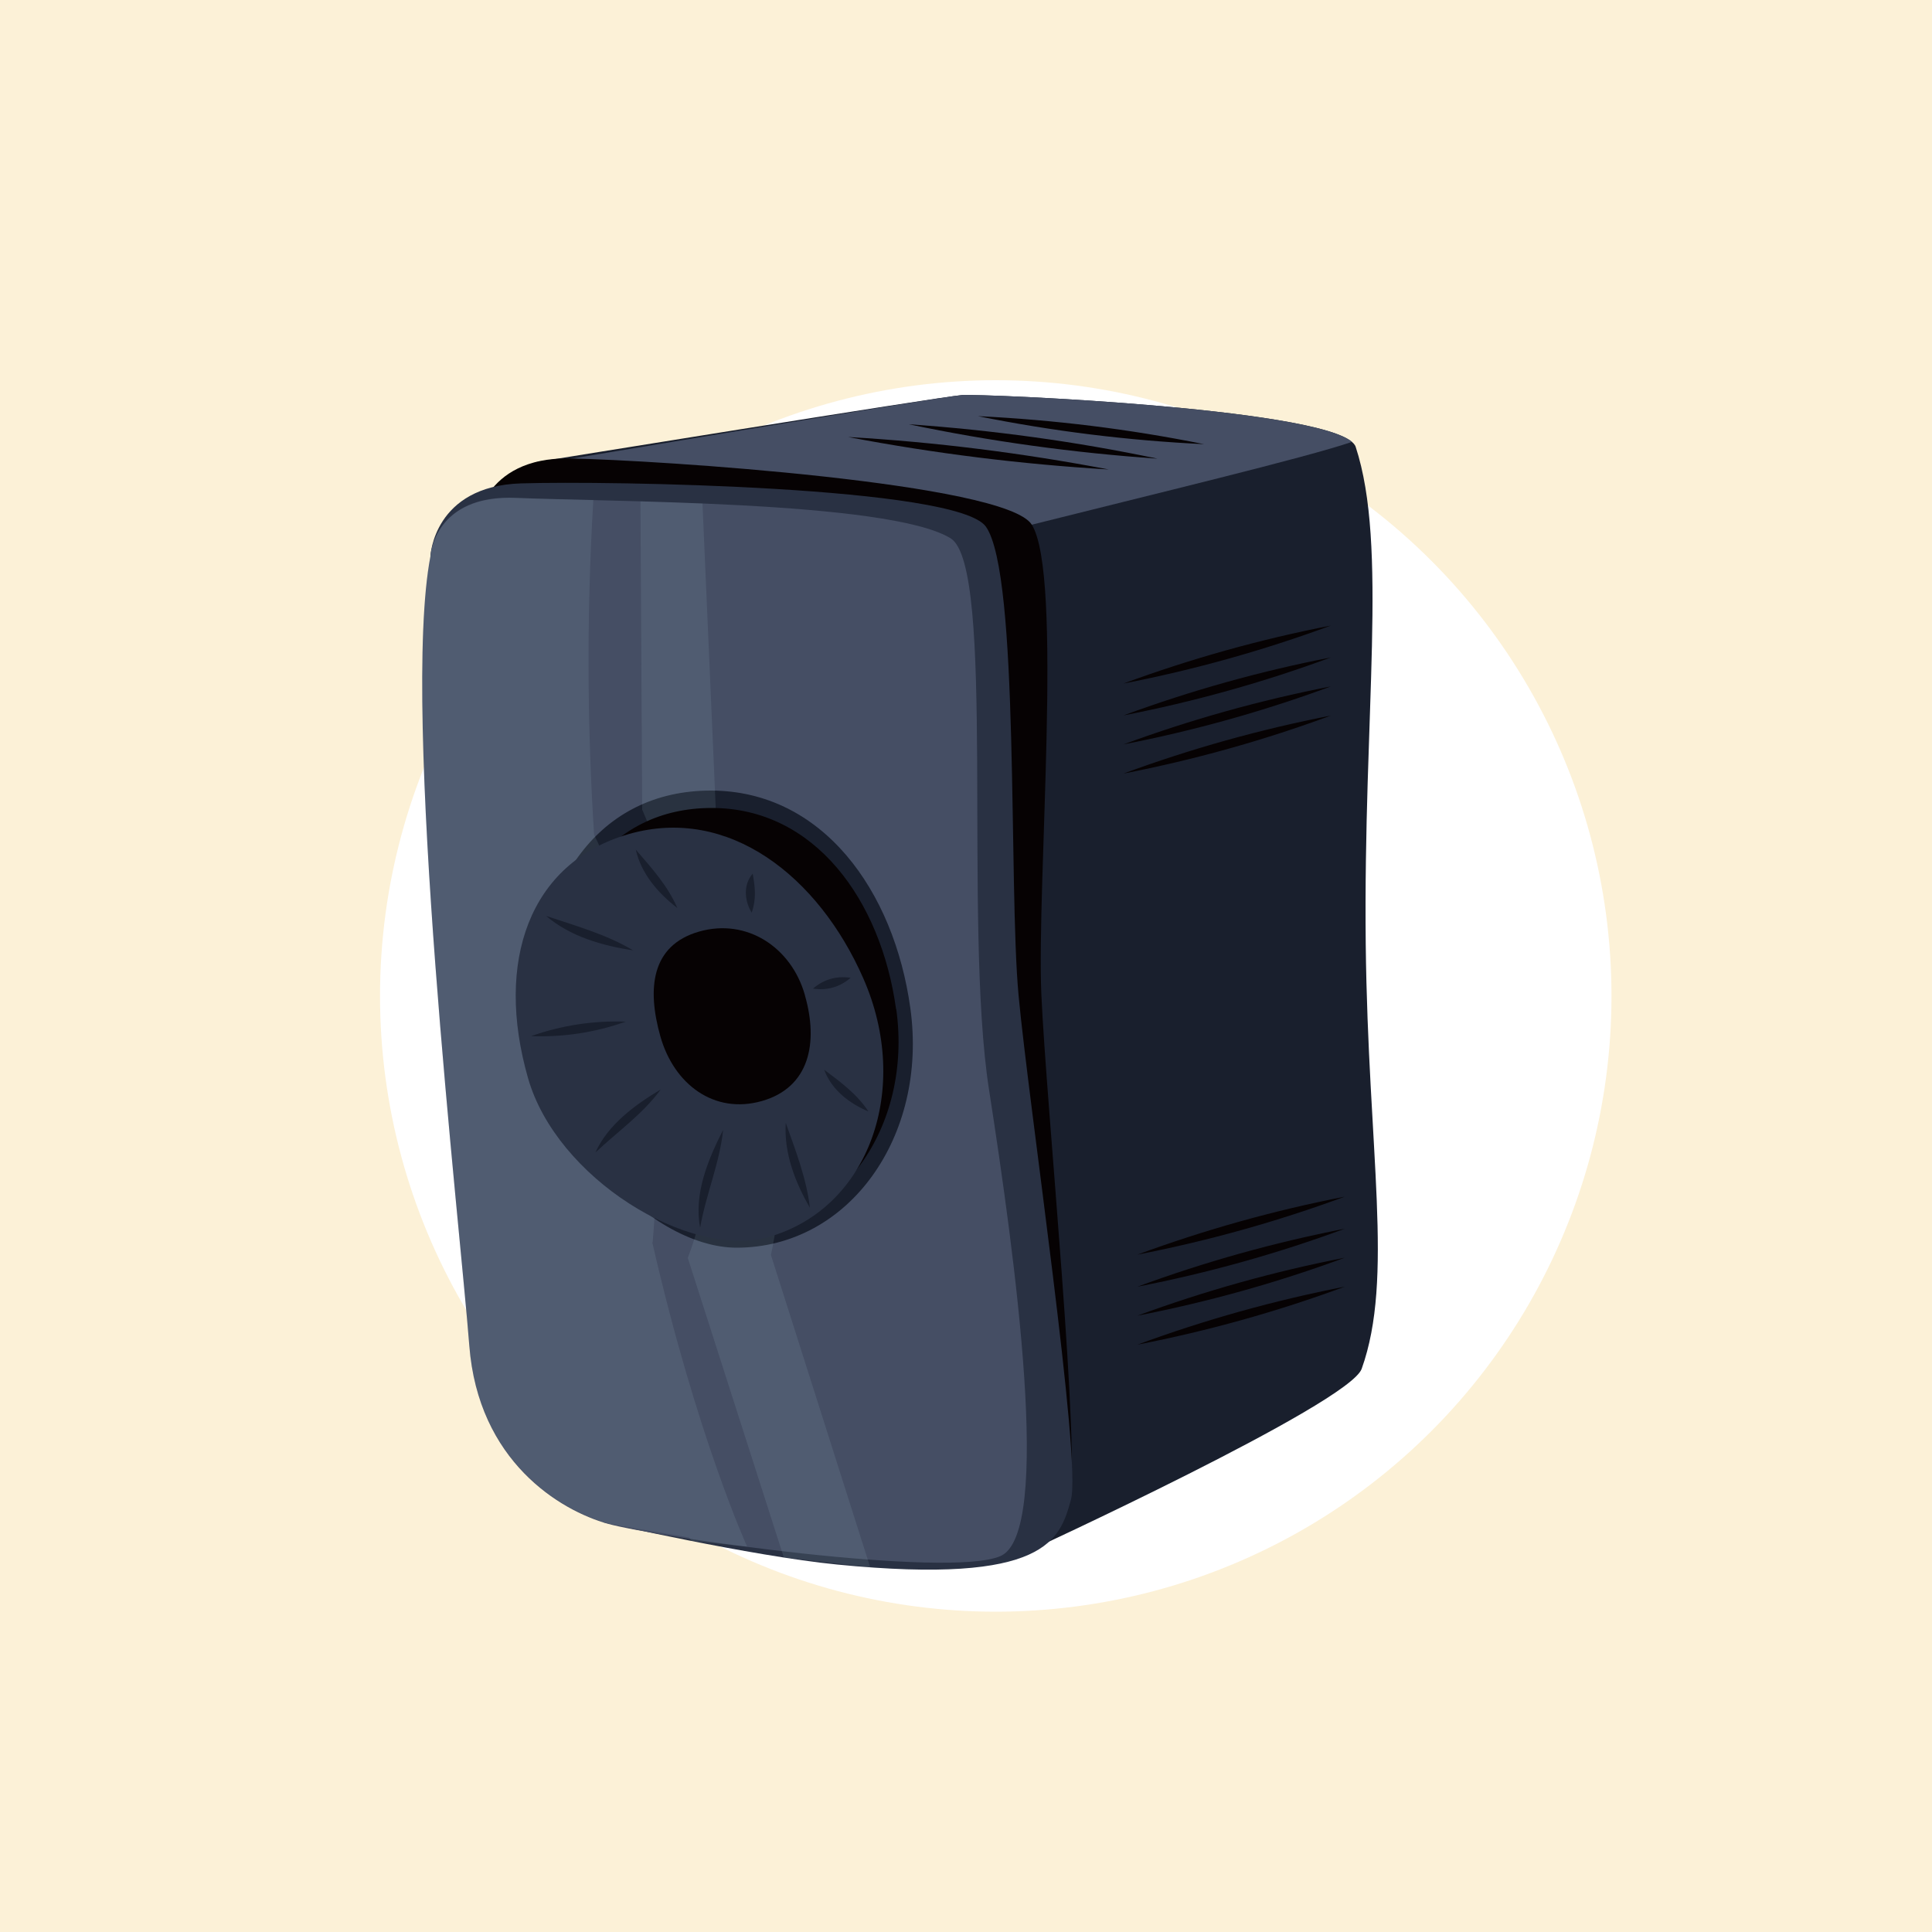
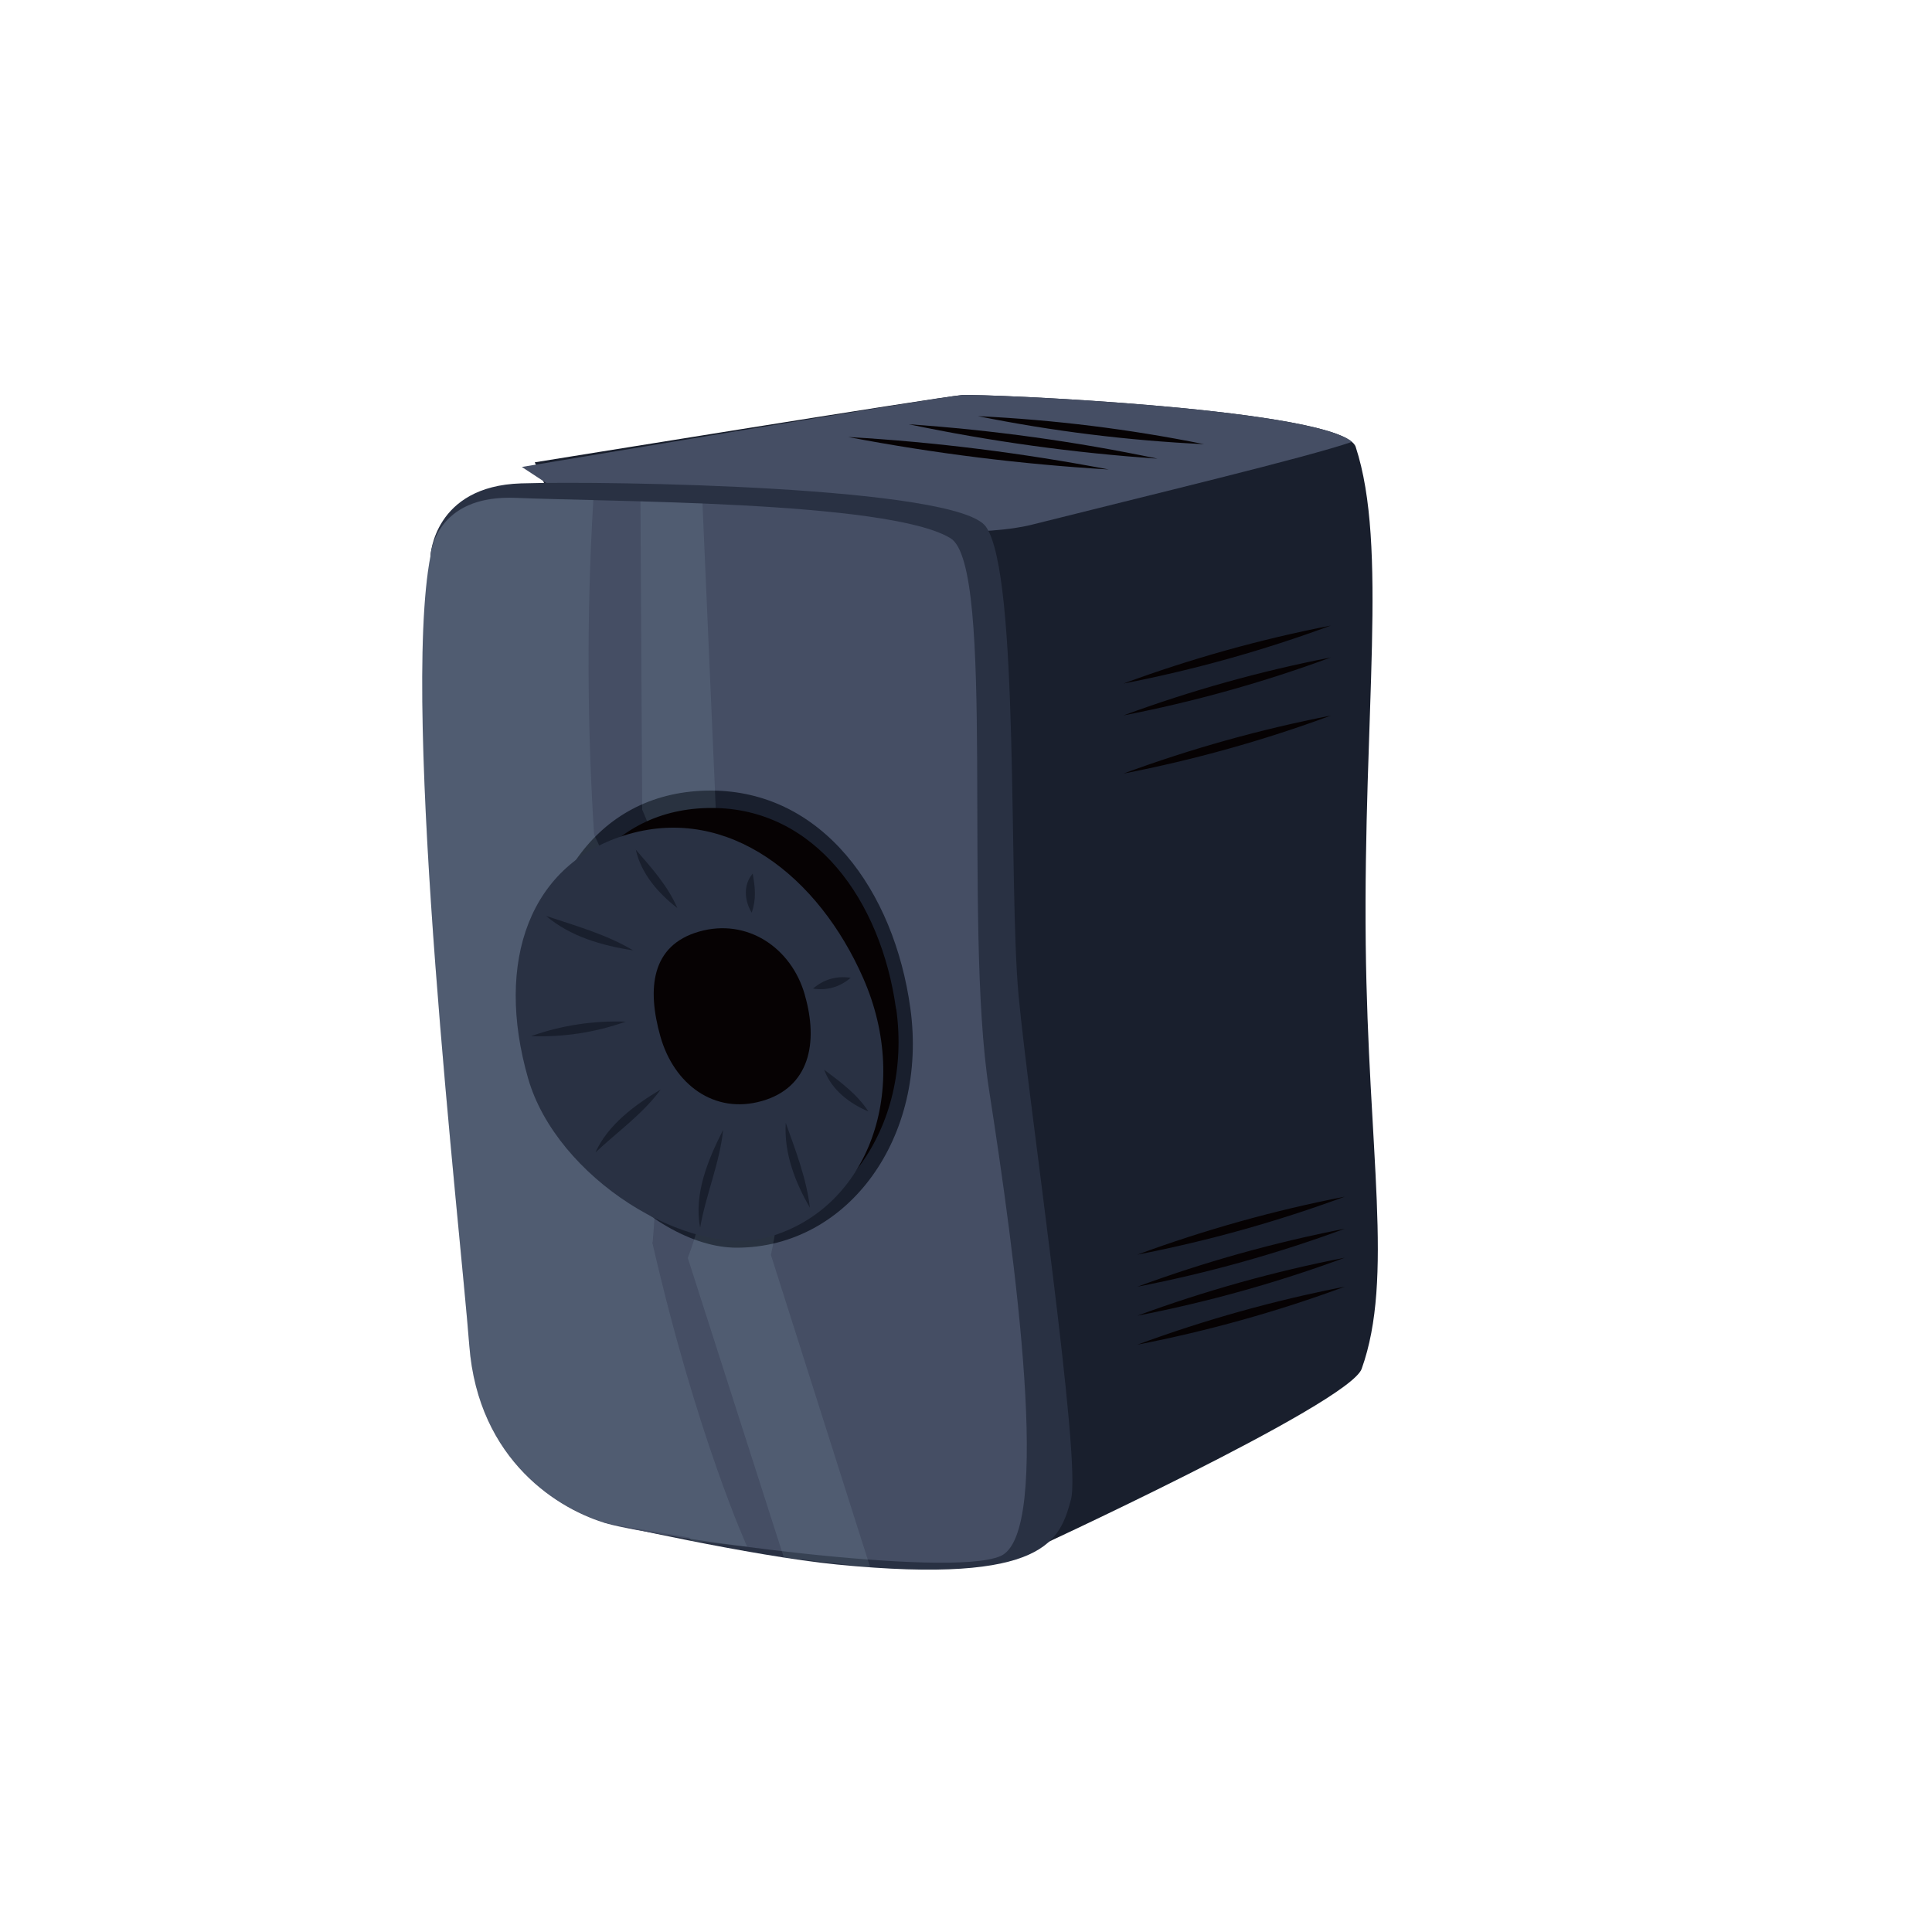
<svg xmlns="http://www.w3.org/2000/svg" viewBox="0 0 100 100">
  <defs>
    <style>
      .cls-1 {
        fill: #fcf1d7;
      }

      .cls-2 {
        fill: #fff;
      }

      .cls-3 {
        fill: none;
      }

      .cls-4 {
        fill: #454e64;
      }

      .cls-5 {
        fill: #060203;
      }

      .cls-6 {
        fill: #293143;
      }

      .cls-7 {
        fill: #191f2d;
      }

      .cls-8 {
        fill: #bde2ed;
        opacity: .1;
      }

      .cls-9 {
        clip-path: url(#clippath);
      }

      .cls-10 {
        fill: #788aa8;
      }
    </style>
    <clipPath id="clippath">
      <path class="cls-3" d="M46.39,52.23c.85,6.14-2.97,11.44-8.3,11.44-4.28,0-9.66-5.9-9.66-11.23,0-6.2,3.08-10.62,8.41-10.62s8.76,4.77,9.54,10.41Z" />
    </clipPath>
  </defs>
  <g id="Lag_1" data-name="Lag 1">
-     <rect class="cls-1" x="-3.71" y="-6.1" width="107.03" height="106.79" />
    <circle class="cls-2" cx="51.54" cy="51.55" r="31.87" />
  </g>
  <g id="CD-afspiller">
    <g>
      <g>
        <g>
          <path class="cls-7" d="M27.68,23.93s21.01-3.4,22.1-3.48c1.09-.08,19.75.72,20.39,2.68,1.68,5.13.39,13.77.52,25.73.12,10.77,1.47,17.29-.21,21.99-.65,1.81-17.42,9.52-17.42,9.52L27.68,23.93Z" />
          <path class="cls-4" d="M49.79,20.45c-1.09.08-22.78,3.72-22.78,3.72l2.24,1.47c7.01.83,19.52,2.68,24.15,1.52,6.04-1.52,14.27-3.49,16.58-4.29-2.12-1.77-19.15-2.5-20.19-2.42Z" />
-           <path class="cls-5" d="M24.61,27.26s.33-3.61,4.87-3.53c4.53.08,22.55,1.27,23.92,3.42,1.64,2.58.25,18.56.5,24.31.25,5.74,2.1,24.21,1.43,26.22-.67,2.01-1.43,4.35-12.25,2.76-4.44-.66-11.97-2.77-11.97-2.77-7.81-13.7-6.49-50.4-6.49-50.4Z" />
          <path class="cls-6" d="M22.28,28.78s.16-3.62,4.69-3.76c4.53-.14,22.59.16,24.06,2.24,1.76,2.49,1.16,18.53,1.69,24.25.53,5.72,3.28,24.07,2.71,26.12-.57,2.04-1.22,4.42-12.1,3.35-4.47-.44-12.09-2.18-12.09-2.18-8.47-13.3-8.96-50.02-8.96-50.02Z" />
          <path class="cls-4" d="M22.28,28.78s.18-3.22,4.47-3.01,19.23.12,22.45,2.09c2.37,1.45.64,19.84,1.99,28.53s3.31,22.96.6,24.15c-2.71,1.18-17.86-.98-20.33-1.67s-6.71-3.23-7.17-9.23c-.46-6-3.55-32.86-2.01-40.85Z" />
          <path class="cls-7" d="M47.12,52.19c.92,6.65-3.21,12.39-8.99,12.39-4.63,0-10.45-6.39-10.45-12.16,0-6.71,3.34-11.5,9.11-11.5s9.49,5.17,10.33,11.27Z" />
        </g>
        <path class="cls-8" d="M33.78,64.31c1.15-13.32-3.01-21.06-3.03-21.1-.34-5.33-.41-11.14-.04-17.33l-4.22-.11c-4.02-.06-4.21,3-4.21,3-1.54,7.99,1.54,34.86,2.01,40.85.46,6,4.7,8.53,7.17,9.23.23.06,2.4.43,4.21.73.04.05.08.11.11.17l2.28.24s0,0,0,0h0s.61.06.61.06c0,0-2.62-5.75-4.91-15.75Z" />
        <path class="cls-8" d="M33.15,25.94l.09,15.97s6.09,13.48,2.36,23.2l4.97,15.5,4.47.51-5.14-16.17s2.4-9.34-2.85-23.02l-.69-15.87-3.2-.11Z" />
        <g>
          <path class="cls-5" d="M58.15,35.38c3.5-1.29,7.08-2.29,10.73-3-3.49,1.29-7.08,2.29-10.73,3h0Z" />
          <path class="cls-5" d="M58.15,37.03c3.5-1.29,7.08-2.29,10.73-3-3.49,1.29-7.08,2.29-10.73,3h0Z" />
-           <path class="cls-5" d="M58.15,38.53c3.5-1.29,7.08-2.29,10.73-3-3.49,1.29-7.08,2.29-10.73,3h0Z" />
          <path class="cls-5" d="M58.15,40.04c3.5-1.29,7.08-2.29,10.73-3-3.49,1.29-7.08,2.29-10.73,3h0Z" />
        </g>
        <g>
          <path class="cls-5" d="M58.87,64.94c3.5-1.29,7.08-2.29,10.73-3-3.49,1.29-7.08,2.29-10.73,3h0Z" />
          <path class="cls-5" d="M58.87,66.6c3.5-1.29,7.08-2.29,10.73-3-3.49,1.29-7.08,2.29-10.73,3h0Z" />
          <path class="cls-5" d="M58.87,68.1c3.5-1.29,7.08-2.29,10.73-3-3.49,1.29-7.08,2.29-10.73,3h0Z" />
          <path class="cls-5" d="M58.87,69.6c3.5-1.29,7.08-2.29,10.73-3-3.49,1.29-7.08,2.29-10.73,3h0Z" />
        </g>
        <path class="cls-5" d="M50.62,21.54c3.94.19,7.84.67,11.7,1.45-3.94-.19-7.84-.67-11.7-1.45h0Z" />
        <path class="cls-5" d="M57.39,24.3c-4.53-.27-9.03-.83-13.49-1.68,4.53.26,9.03.83,13.49,1.68h0Z" />
        <path class="cls-5" d="M59.91,23.74c-4.33-.3-8.63-.89-12.87-1.78,4.33.3,8.62.89,12.87,1.78h0Z" />
      </g>
      <path class="cls-5" d="M46.39,52.23c.85,6.14-2.97,11.44-8.3,11.44-4.28,0-9.66-5.9-9.66-11.23,0-6.2,3.08-10.62,8.41-10.62s8.76,4.77,9.54,10.41Z" />
      <g class="cls-9">
        <polygon class="cls-10" points="36.86 50.16 40.47 49.8 40.79 51.51 37.18 51.87 36.86 50.16" />
      </g>
      <g>
        <path class="cls-6" d="M44.68,50.63c2.52,5.72.29,11.92-4.88,13.39-4.15,1.18-11-3.05-12.47-8.22-1.72-6.01.05-11.15,5.22-12.63s9.82,2.2,12.13,7.46Z" />
        <path class="cls-5" d="M41.66,51.51c.71,2.47.24,4.78-2.23,5.48s-4.55-.87-5.25-3.35-.47-4.71,2-5.42,4.78.81,5.48,3.28Z" />
        <g>
          <path class="cls-7" d="M44.03,50.61c-.56.48-1.22.67-1.95.56.56-.48,1.22-.67,1.95-.56h0Z" />
          <path class="cls-7" d="M44.95,57.53c-.99-.42-1.91-1.12-2.29-2.16.84.63,1.7,1.26,2.29,2.16h0Z" />
          <path class="cls-7" d="M41.92,62.51c-.77-1.32-1.35-2.85-1.25-4.39.5,1.4,1.08,2.9,1.25,4.39h0Z" />
          <path class="cls-7" d="M37.43,58.48c-.18,1.73-.9,3.37-1.19,5.06-.34-1.73.41-3.53,1.19-5.06h0Z" />
          <path class="cls-7" d="M34.2,56.39c-.93,1.27-2.25,2.2-3.38,3.26.65-1.44,2.04-2.46,3.38-3.26h0Z" />
          <path class="cls-7" d="M32.39,52.88c-1.58.56-3.22.81-4.9.75,1.58-.56,3.23-.81,4.9-.75h0Z" />
          <path class="cls-7" d="M32.77,49.19c-1.6-.24-3.26-.72-4.5-1.78,1.52.51,3.11.95,4.5,1.78h0Z" />
          <path class="cls-7" d="M35.06,47c-.99-.76-1.88-1.79-2.15-3.02.82.95,1.64,1.85,2.15,3.02h0Z" />
-           <path class="cls-7" d="M38.91,47.24c-.38-.61-.45-1.45.05-2.02.13.73.19,1.31-.05,2.02h0Z" />
+           <path class="cls-7" d="M38.91,47.24c-.38-.61-.45-1.45.05-2.02.13.73.19,1.31-.05,2.02h0" />
        </g>
      </g>
    </g>
  </g>
</svg>